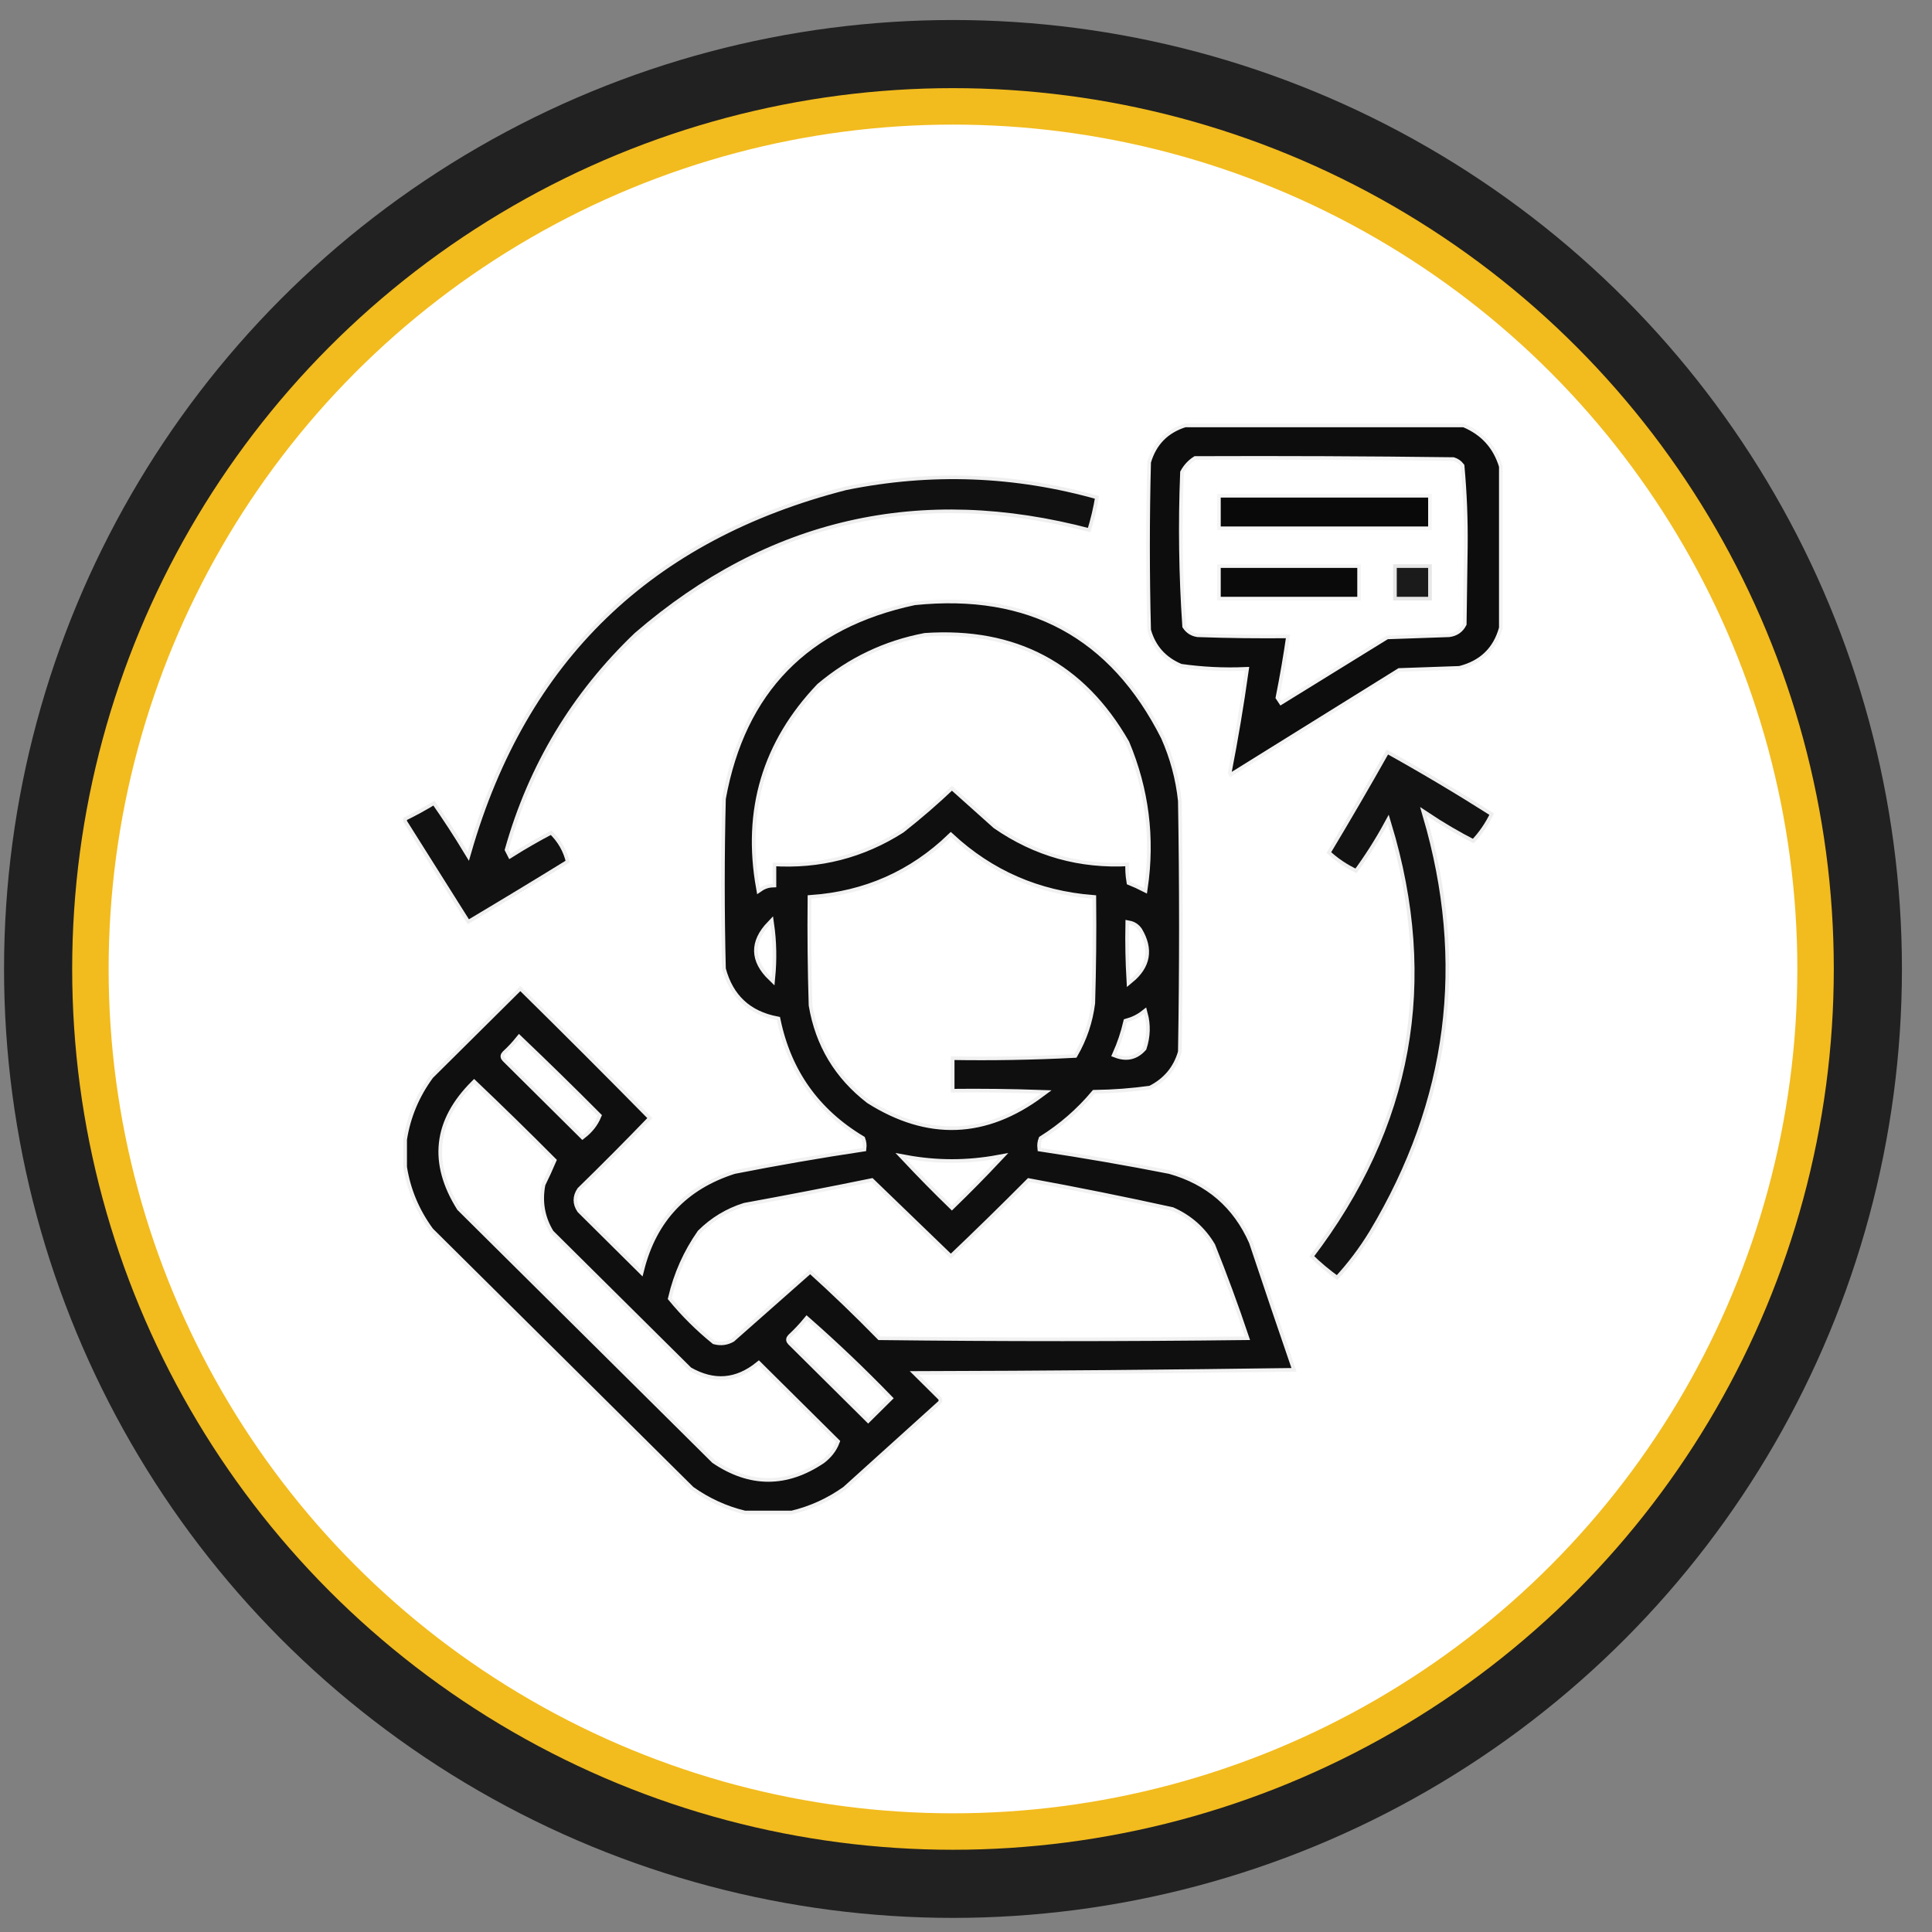
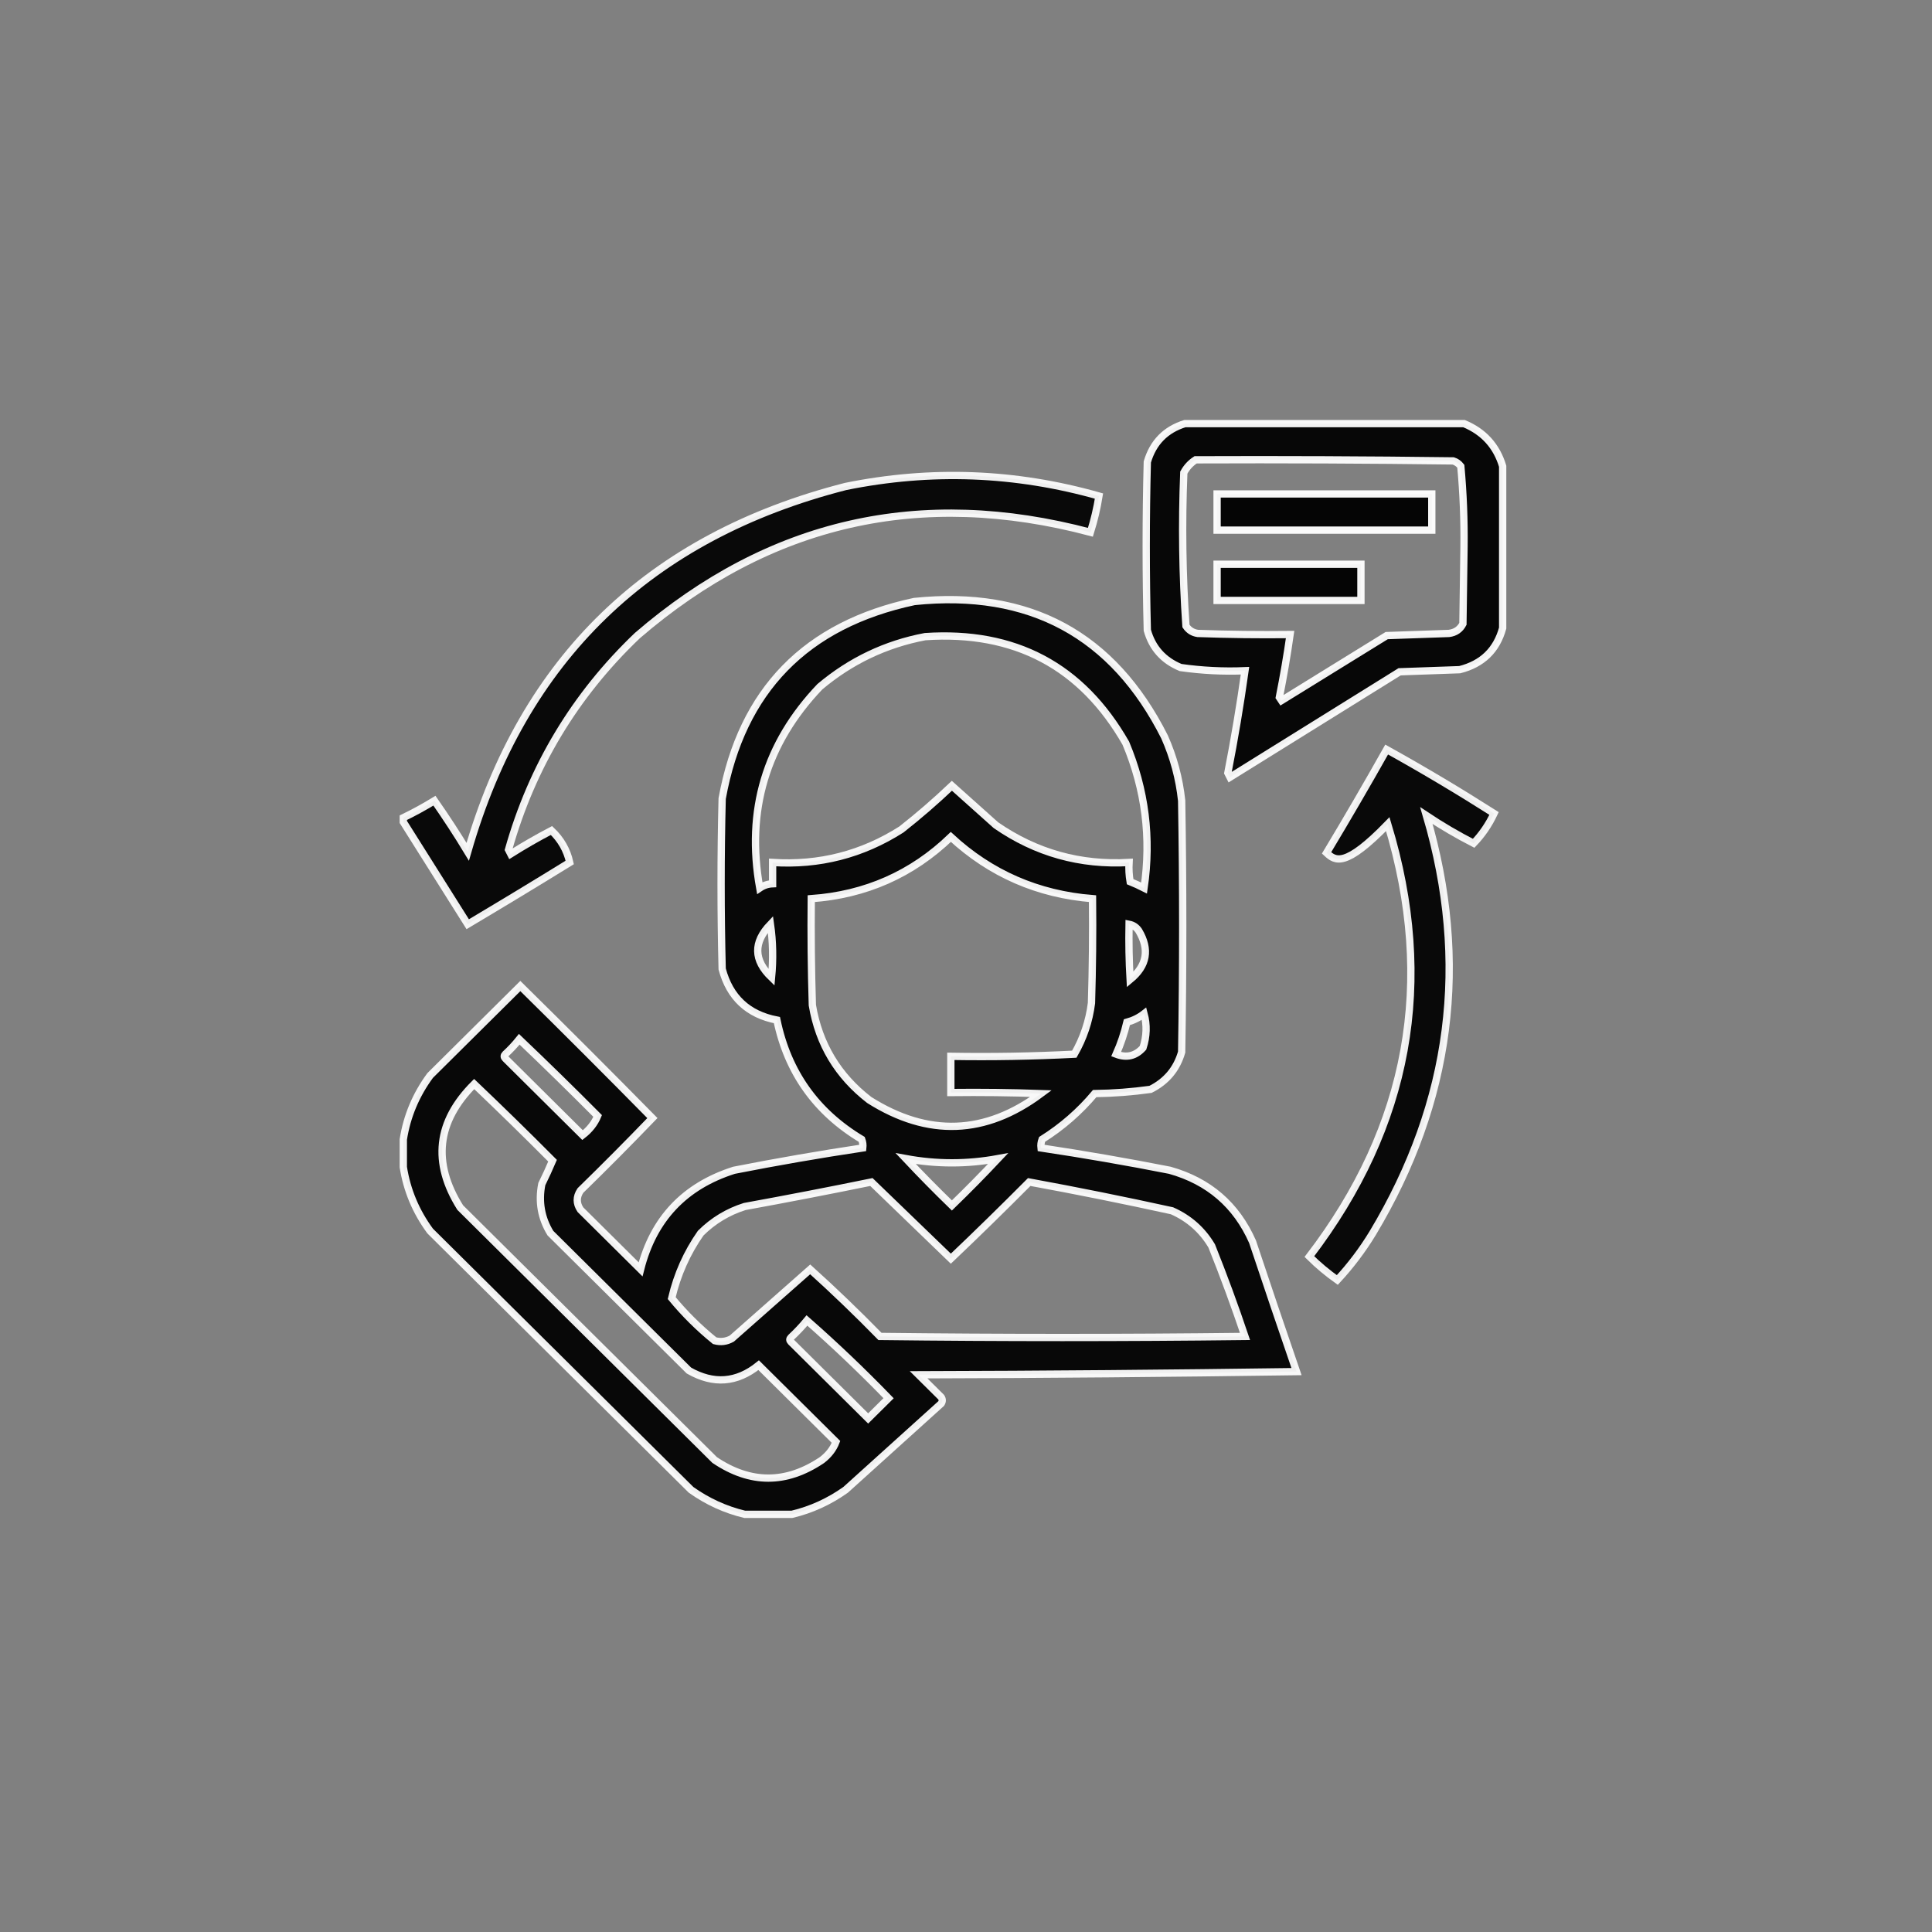
<svg xmlns="http://www.w3.org/2000/svg" width="53" height="53" viewBox="0 0 53 53" fill="none">
  <rect x="0" y="0" width="53" height="53" fill="#808080" stroke="none" />
-   <circle cx="26.143" cy="26.581" r="26.032" fill="#212121" />
-   <circle cx="26.143" cy="26.581" r="23.663" fill="white" stroke="#F2BB1E" />
  <path opacity="0.948" fill-rule="evenodd" clip-rule="evenodd" d="M32.505 11.621C35.057 11.621 37.609 11.621 40.162 11.621C40.702 11.845 41.055 12.235 41.222 12.79C41.222 14.27 41.222 15.751 41.222 17.231C41.056 17.835 40.663 18.215 40.044 18.371C39.494 18.39 38.944 18.41 38.395 18.429C36.844 19.393 35.293 20.358 33.742 21.322C33.722 21.283 33.702 21.244 33.683 21.205C33.865 20.273 34.022 19.338 34.154 18.4C33.56 18.425 32.971 18.395 32.387 18.312C31.914 18.116 31.61 17.776 31.474 17.29C31.434 15.751 31.434 14.212 31.474 12.673C31.632 12.136 31.976 11.786 32.505 11.621ZM32.799 12.614C35.155 12.605 37.511 12.614 39.867 12.644C39.952 12.671 40.02 12.72 40.074 12.79C40.141 13.525 40.171 14.265 40.162 15.011C40.152 15.712 40.142 16.413 40.132 17.114C40.053 17.266 39.926 17.354 39.749 17.377C39.18 17.397 38.611 17.416 38.041 17.436C37.079 18.03 36.117 18.624 35.155 19.218C35.136 19.189 35.116 19.16 35.096 19.13C35.21 18.558 35.309 17.983 35.391 17.407C34.546 17.416 33.702 17.407 32.858 17.377C32.72 17.357 32.612 17.289 32.534 17.173C32.438 15.774 32.418 14.371 32.475 12.965C32.555 12.818 32.663 12.701 32.799 12.614Z" fill="black" stroke="white" stroke-width="0.2" />
  <path opacity="0.93" fill-rule="evenodd" clip-rule="evenodd" d="M11.064 22.549C11.064 22.51 11.064 22.471 11.064 22.432C11.355 22.291 11.639 22.135 11.918 21.965C12.236 22.421 12.541 22.888 12.831 23.367C14.359 18.062 17.815 14.722 23.198 13.345C25.536 12.87 27.853 12.957 30.148 13.608C30.094 13.945 30.015 14.276 29.913 14.602C25.25 13.367 21.108 14.312 17.484 17.436C15.772 19.07 14.594 21.028 13.95 23.309C13.97 23.348 13.989 23.387 14.009 23.426C14.373 23.197 14.745 22.983 15.128 22.783C15.388 23.029 15.555 23.322 15.629 23.66C14.701 24.232 13.768 24.797 12.831 25.354C12.241 24.418 11.652 23.483 11.064 22.549Z" fill="black" stroke="white" stroke-width="0.2" />
  <path opacity="0.963" fill-rule="evenodd" clip-rule="evenodd" d="M33.388 13.55C35.352 13.55 37.315 13.55 39.278 13.55C39.278 13.881 39.278 14.212 39.278 14.543C37.315 14.543 35.352 14.543 33.388 14.543C33.388 14.212 33.388 13.881 33.388 13.55Z" fill="black" stroke="white" stroke-width="0.2" />
  <path opacity="0.958" fill-rule="evenodd" clip-rule="evenodd" d="M33.388 15.479C34.703 15.479 36.019 15.479 37.334 15.479C37.334 15.81 37.334 16.141 37.334 16.472C36.019 16.472 34.703 16.472 33.388 16.472C33.388 16.141 33.388 15.81 33.388 15.479Z" fill="black" stroke="white" stroke-width="0.2" />
-   <path opacity="0.892" fill-rule="evenodd" clip-rule="evenodd" d="M38.217 15.479C38.571 15.479 38.924 15.479 39.278 15.479C39.278 15.81 39.278 16.141 39.278 16.472C38.924 16.472 38.571 16.472 38.217 16.472C38.217 16.141 38.217 15.81 38.217 15.479Z" fill="black" stroke="white" stroke-width="0.2" />
  <path opacity="0.941" fill-rule="evenodd" clip-rule="evenodd" d="M21.725 41.542C21.293 41.542 20.861 41.542 20.429 41.542C19.899 41.415 19.409 41.191 18.957 40.87C16.571 38.503 14.186 36.136 11.8 33.77C11.409 33.238 11.164 32.654 11.064 32.017C11.064 31.763 11.064 31.51 11.064 31.257C11.164 30.619 11.41 30.034 11.8 29.504C12.625 28.686 13.45 27.867 14.274 27.049C15.492 28.248 16.7 29.456 17.897 30.672C17.25 31.344 16.592 32.006 15.923 32.659C15.806 32.835 15.806 33.01 15.923 33.185C16.473 33.731 17.023 34.276 17.573 34.822C17.923 33.441 18.777 32.536 20.135 32.104C21.309 31.873 22.487 31.669 23.669 31.491C23.678 31.41 23.668 31.332 23.64 31.257C22.386 30.505 21.611 29.414 21.313 27.984C20.52 27.831 20.02 27.364 19.811 26.582C19.772 25.023 19.772 23.465 19.811 21.907C20.35 18.937 22.107 17.135 25.083 16.501C28.245 16.175 30.532 17.412 31.945 20.212C32.194 20.772 32.351 21.356 32.416 21.965C32.455 24.264 32.455 26.562 32.416 28.861C32.283 29.324 31.999 29.665 31.562 29.884C31.055 29.954 30.544 29.993 30.03 30C29.615 30.494 29.134 30.913 28.587 31.257C28.558 31.332 28.549 31.41 28.558 31.491C29.74 31.669 30.918 31.873 32.092 32.104C33.159 32.404 33.915 33.056 34.36 34.062C34.756 35.252 35.159 36.441 35.567 37.627C32.112 37.675 28.656 37.705 25.2 37.714C25.407 37.919 25.613 38.123 25.819 38.328C25.858 38.386 25.858 38.445 25.819 38.503C24.945 39.292 24.071 40.081 23.198 40.87C22.746 41.191 22.255 41.416 21.725 41.542ZM25.377 17.465C27.84 17.299 29.675 18.273 30.884 20.387C31.419 21.663 31.586 22.987 31.385 24.361C31.259 24.297 31.131 24.238 31.002 24.186C30.973 24.012 30.963 23.836 30.973 23.66C29.634 23.737 28.417 23.396 27.321 22.637C26.918 22.276 26.515 21.916 26.113 21.556C25.67 21.977 25.209 22.376 24.729 22.754C23.653 23.44 22.475 23.742 21.195 23.66C21.195 23.855 21.195 24.049 21.195 24.244C21.067 24.249 20.949 24.288 20.842 24.361C20.461 22.232 21.011 20.391 22.491 18.839C23.335 18.128 24.297 17.67 25.377 17.465ZM26.084 22.959C27.176 23.968 28.472 24.533 29.971 24.653C29.981 25.608 29.971 26.563 29.942 27.517C29.879 28.016 29.722 28.483 29.471 28.919C28.346 28.977 27.217 28.997 26.084 28.978C26.084 29.309 26.084 29.64 26.084 29.971C26.909 29.962 27.733 29.971 28.558 30C27.031 31.137 25.46 31.196 23.846 30.176C22.986 29.512 22.465 28.645 22.285 27.575C22.255 26.602 22.245 25.628 22.255 24.653C23.747 24.546 25.023 23.981 26.084 22.959ZM21.136 25.355C21.204 25.831 21.214 26.318 21.166 26.816C20.67 26.338 20.66 25.852 21.136 25.355ZM30.973 25.355C31.083 25.376 31.171 25.434 31.238 25.53C31.545 26.044 31.467 26.492 31.002 26.874C30.973 26.368 30.963 25.861 30.973 25.355ZM31.385 27.809C31.468 28.117 31.459 28.428 31.356 28.744C31.153 28.97 30.908 29.029 30.619 28.919C30.745 28.636 30.843 28.344 30.914 28.043C31.091 27.994 31.248 27.916 31.385 27.809ZM14.245 28.51C14.969 29.2 15.686 29.901 16.395 30.614C16.312 30.815 16.174 30.991 15.982 31.14C15.275 30.439 14.569 29.738 13.862 29.036C13.822 28.997 13.822 28.958 13.862 28.919C14.002 28.791 14.129 28.654 14.245 28.51ZM13.008 29.738C13.732 30.427 14.449 31.128 15.158 31.841C15.069 32.05 14.971 32.264 14.863 32.484C14.768 32.967 14.847 33.415 15.099 33.828C16.365 35.085 17.631 36.341 18.898 37.597C19.573 37.983 20.211 37.935 20.812 37.451C21.519 38.153 22.226 38.854 22.933 39.555C22.86 39.746 22.732 39.912 22.55 40.052C21.568 40.714 20.586 40.714 19.605 40.052C17.278 37.743 14.951 35.435 12.625 33.127C11.852 31.895 11.979 30.766 13.008 29.738ZM24.847 31.783C25.691 31.939 26.535 31.939 27.38 31.783C26.97 32.219 26.547 32.648 26.113 33.069C25.679 32.648 25.257 32.219 24.847 31.783ZM23.905 32.426C24.63 33.126 25.356 33.827 26.084 34.529C26.81 33.839 27.526 33.138 28.234 32.426C29.543 32.666 30.848 32.929 32.151 33.215C32.618 33.422 32.981 33.743 33.24 34.179C33.568 34.999 33.873 35.827 34.154 36.662C30.816 36.701 27.478 36.701 24.14 36.662C23.519 36.027 22.881 35.413 22.226 34.822C21.51 35.454 20.793 36.087 20.076 36.721C19.927 36.804 19.77 36.823 19.605 36.779C19.172 36.428 18.779 36.038 18.427 35.611C18.579 34.962 18.844 34.368 19.222 33.828C19.564 33.488 19.967 33.244 20.429 33.098C21.598 32.885 22.756 32.661 23.905 32.426ZM22.137 36.224C22.908 36.901 23.654 37.612 24.376 38.357C24.189 38.542 24.003 38.727 23.816 38.912C23.109 38.211 22.403 37.51 21.696 36.809C21.657 36.77 21.657 36.731 21.696 36.692C21.855 36.543 22.002 36.388 22.137 36.224Z" fill="black" stroke="white" stroke-width="0.2" />
-   <path opacity="0.929" fill-rule="evenodd" clip-rule="evenodd" d="M38.04 20.562C39.038 21.116 40.02 21.701 40.986 22.316C40.841 22.624 40.654 22.897 40.426 23.134C39.979 22.905 39.547 22.651 39.13 22.374C40.311 26.404 39.82 30.222 37.657 33.828C37.376 34.29 37.052 34.719 36.686 35.114C36.412 34.919 36.156 34.705 35.92 34.471C38.663 30.885 39.38 26.931 38.07 22.608C37.814 23.078 37.529 23.526 37.216 23.952C36.905 23.808 36.63 23.623 36.391 23.397C36.955 22.458 37.505 21.513 38.04 20.562Z" fill="black" stroke="white" stroke-width="0.2" />
+   <path opacity="0.929" fill-rule="evenodd" clip-rule="evenodd" d="M38.04 20.562C39.038 21.116 40.02 21.701 40.986 22.316C40.841 22.624 40.654 22.897 40.426 23.134C39.979 22.905 39.547 22.651 39.13 22.374C40.311 26.404 39.82 30.222 37.657 33.828C37.376 34.29 37.052 34.719 36.686 35.114C36.412 34.919 36.156 34.705 35.92 34.471C38.663 30.885 39.38 26.931 38.07 22.608C36.905 23.808 36.63 23.623 36.391 23.397C36.955 22.458 37.505 21.513 38.04 20.562Z" fill="black" stroke="white" stroke-width="0.2" />
</svg>